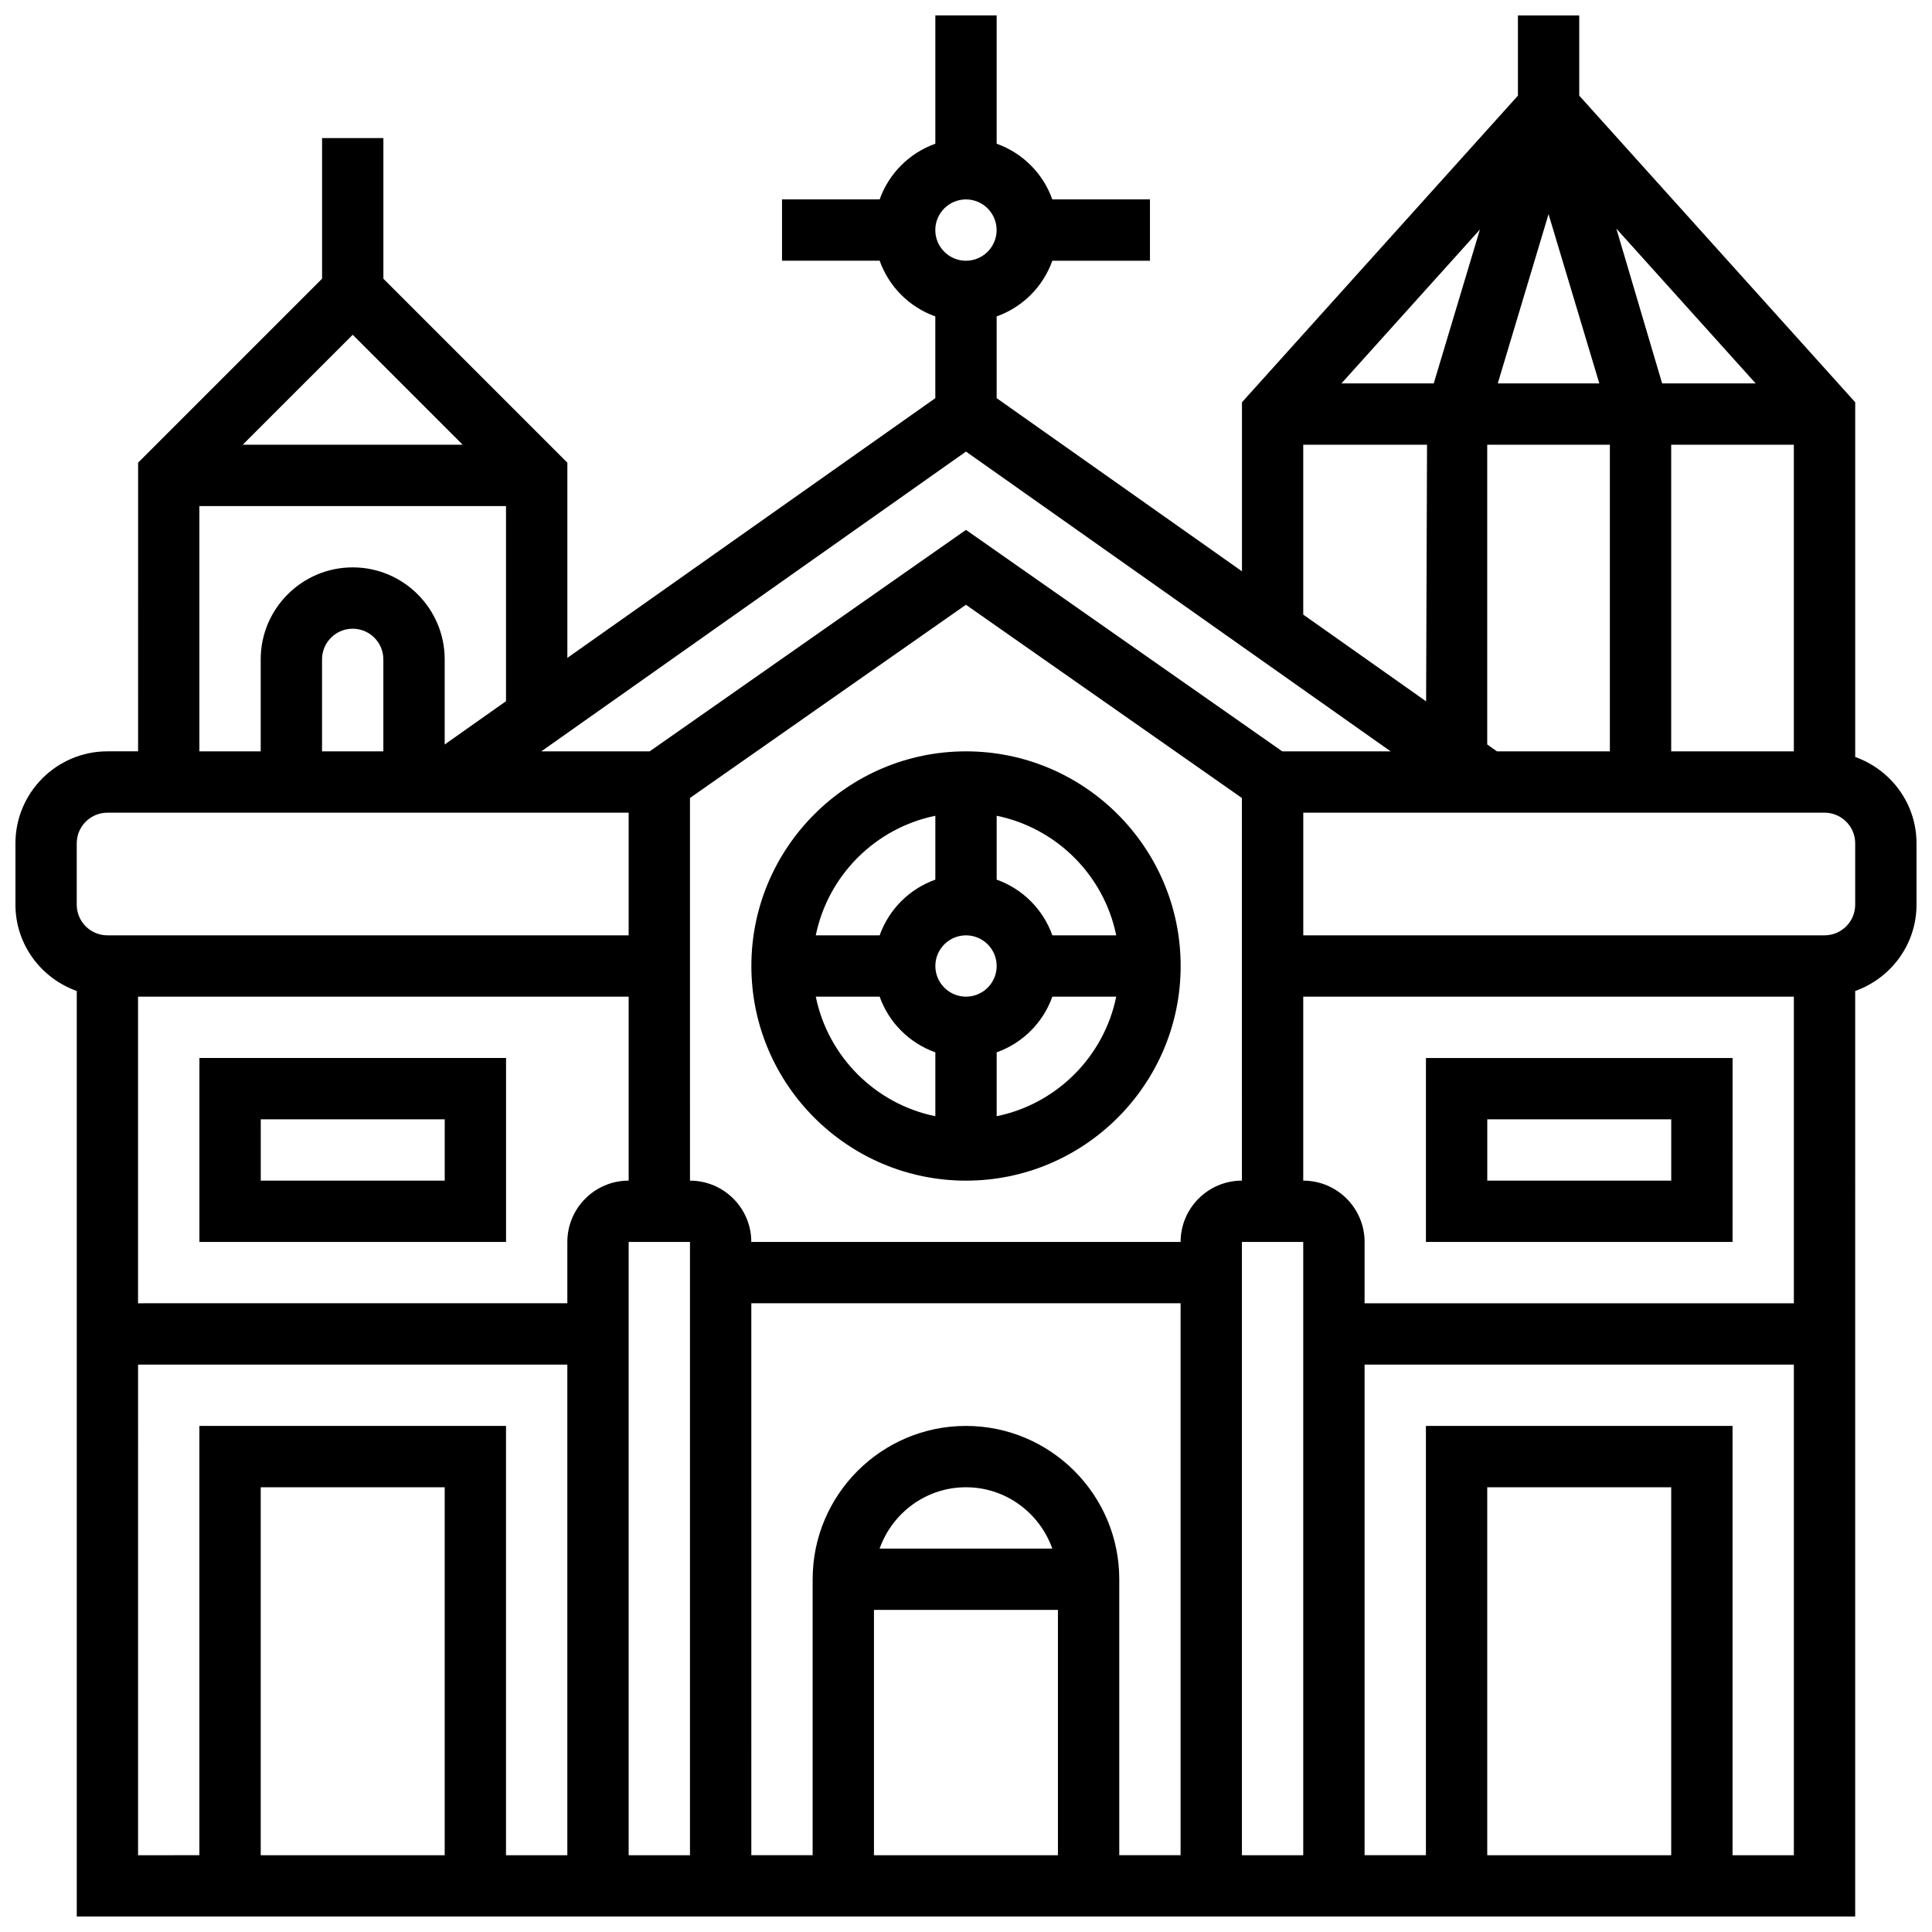
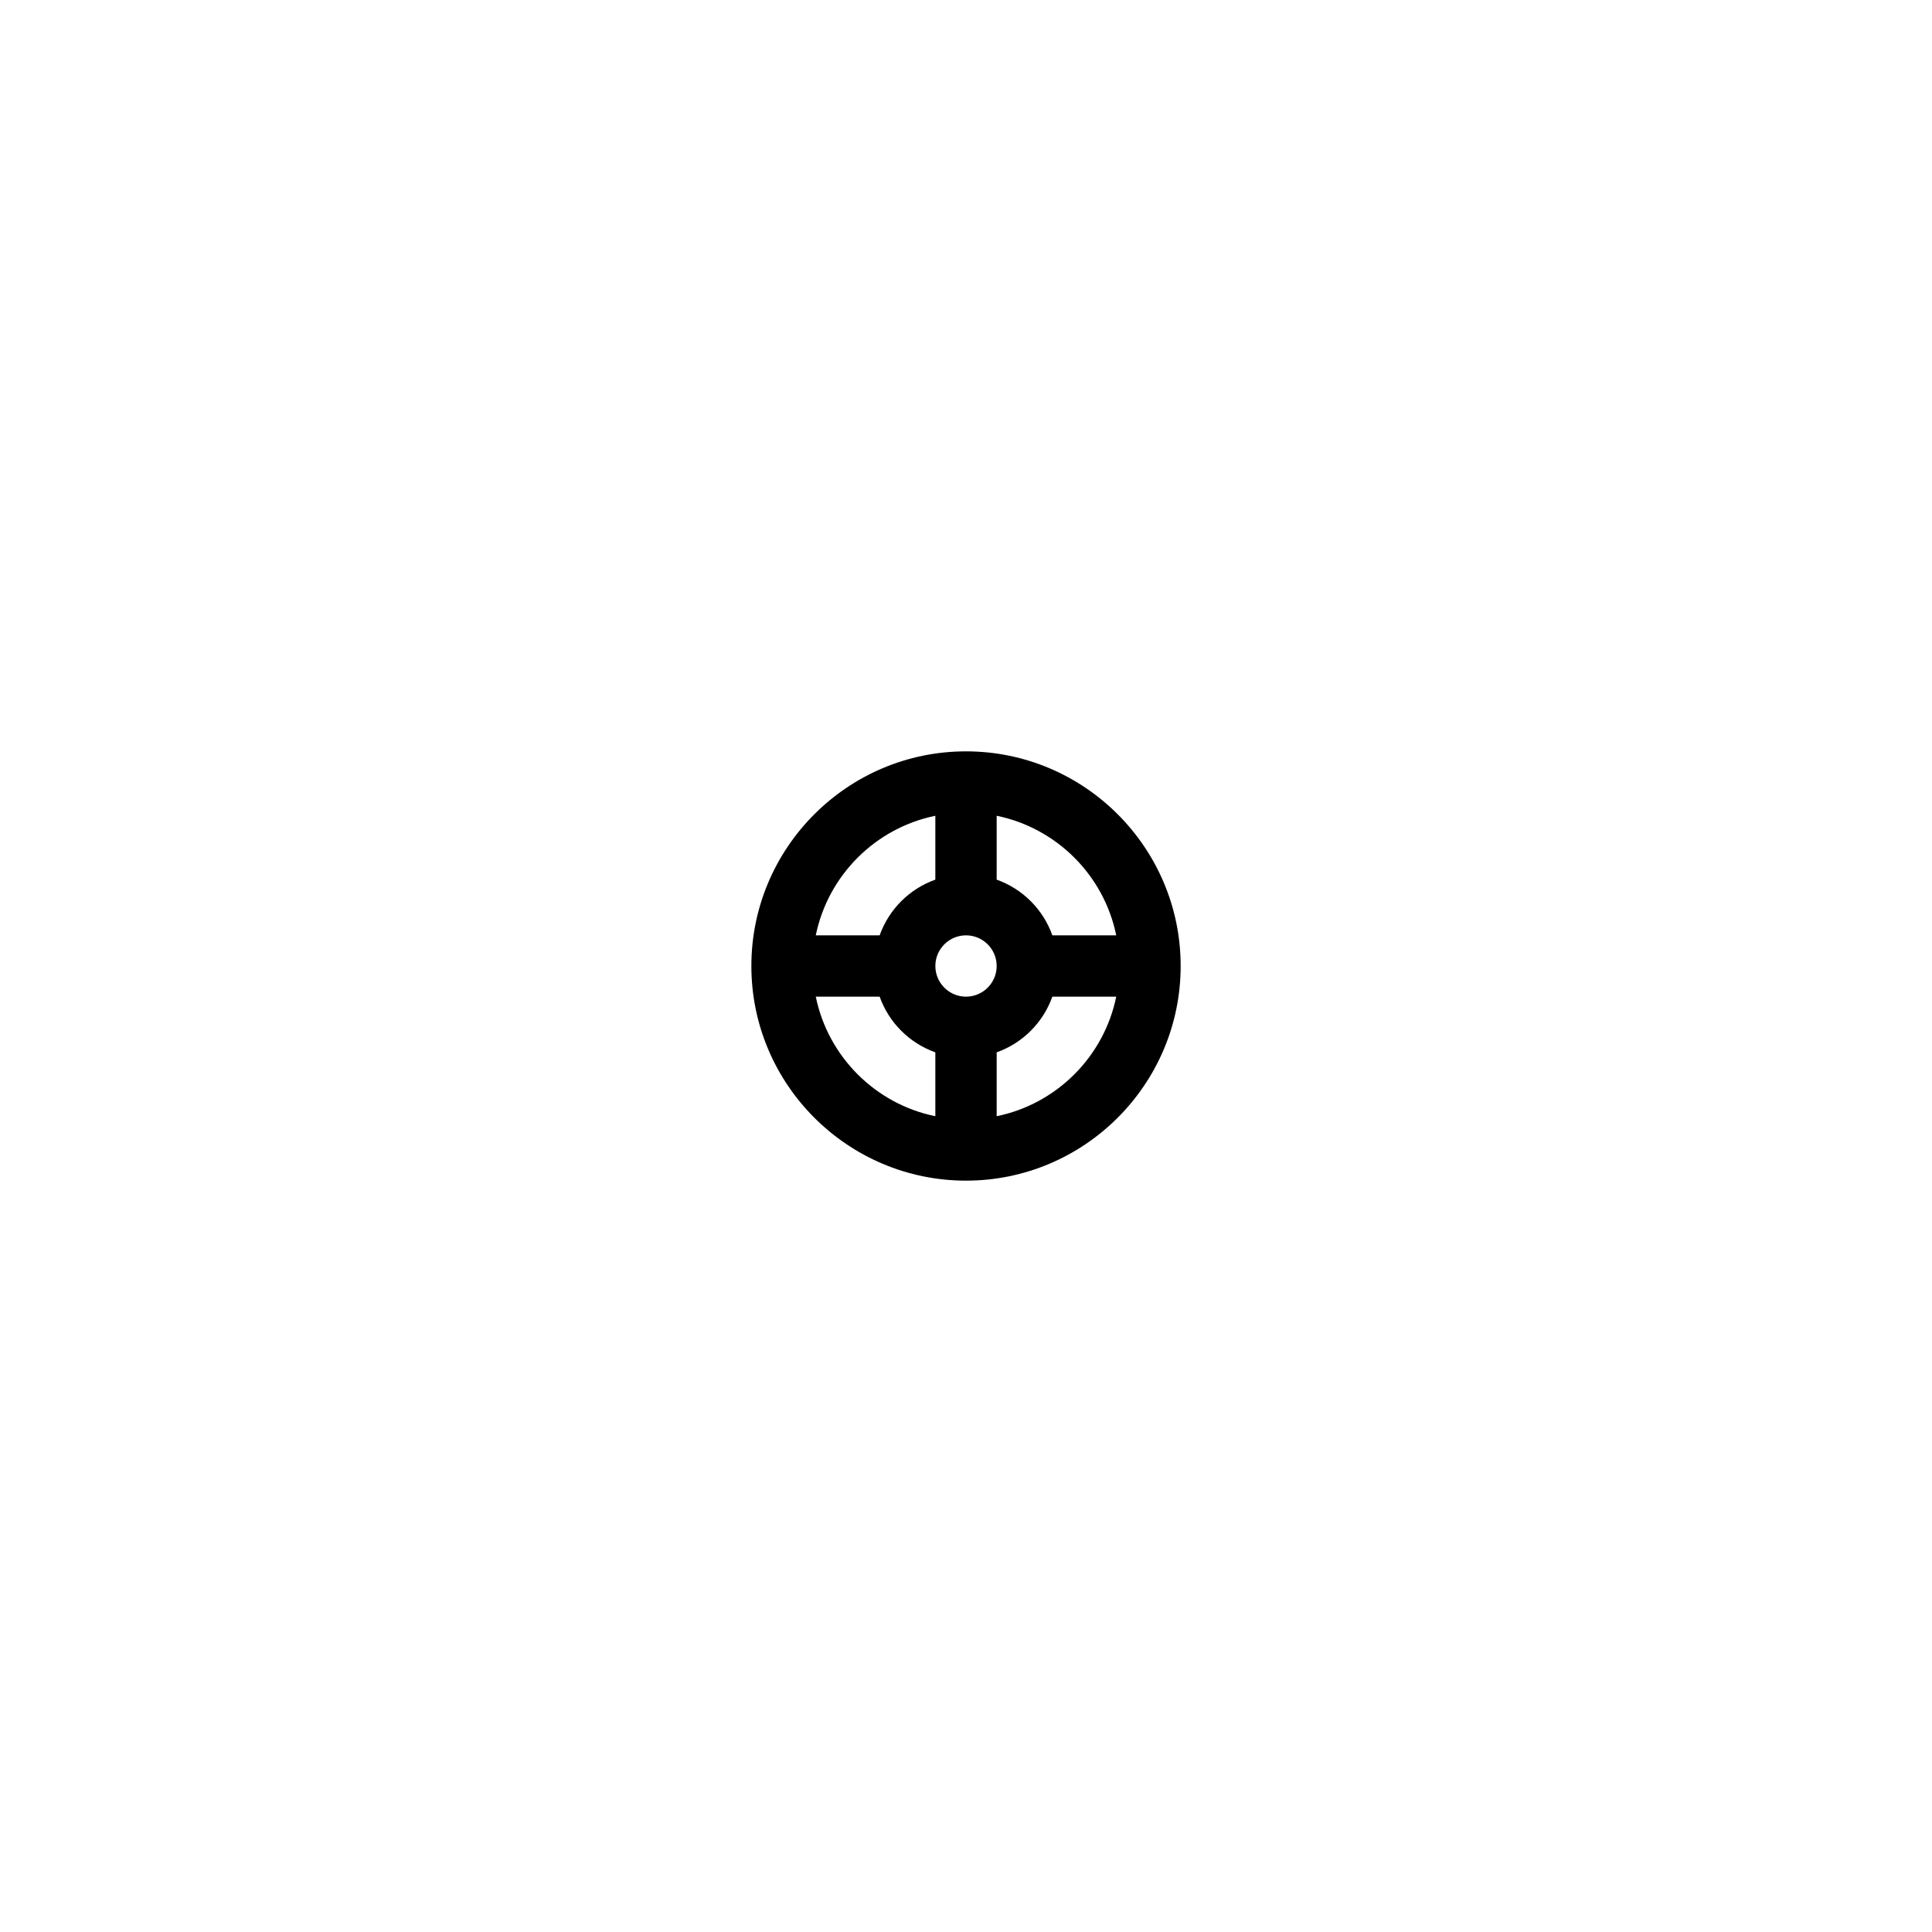
<svg xmlns="http://www.w3.org/2000/svg" width="800px" height="800px" version="1.1" viewBox="144 144 512 512">
  <defs>
    <clipPath id="a">
-       <path d="m148.09 148.09h503.81v503.81h-503.81z" />
+       <path d="m148.09 148.09h503.81v503.81z" />
    </clipPath>
  </defs>
-   <path d="m278.11 473.13v-48.754l-81.262-0.004v48.754zm-65.008-32.504h48.754v16.25h-48.754z" />
  <g clip-path="url(#a)">
-     <path d="m635.65 344.61v-94.004l-73.133-81.258v-21.258h-16.25v21.258l-73.133 81.258v44.797l-65.008-45.887-0.004-21.66c6.883-2.457 12.301-7.875 14.758-14.758h25.871v-16.254h-25.875c-2.453-6.879-7.871-12.301-14.754-14.754v-34h-16.25v34c-6.887 2.453-12.305 7.875-14.758 14.754h-25.875v16.25h25.875c2.453 6.887 7.871 12.305 14.754 14.762v21.664l-97.512 68.828v-51.73l-48.754-48.754v-37.27h-16.25v37.266l-48.754 48.754-0.004 76.5h-8.125c-13.441 0-24.379 10.938-24.379 24.379v16.25c0 10.578 6.816 19.52 16.25 22.883v245.27h471.3l0.004-245.27c9.434-3.363 16.25-12.301 16.25-22.883v-16.25c0-10.582-6.816-19.52-16.25-22.883zm-151.84-1.496-83.816-58.688-83.82 58.688h-28.719l112.54-79.441 112.54 79.441zm-108.2 227.53h48.754v65.008h-48.754zm1.496-16.254c3.363-9.434 12.301-16.25 22.883-16.25 10.578 0 19.52 6.816 22.883 16.25zm22.883-32.504c-22.402 0-40.629 18.227-40.629 40.629v73.133h-16.25l-0.004-146.27h113.76v146.27h-16.25v-73.133c0-22.402-18.227-40.629-40.629-40.629zm-89.387-113.76v48.754c-8.965 0-16.25 7.289-16.25 16.25v16.25l-113.77 0.004v-81.258zm162.52 48.754c-8.965 0-16.25 7.289-16.25 16.25l-113.77 0.004c0-8.965-7.289-16.25-16.25-16.25l-0.004-101.41 73.133-51.203 73.133 51.203zm-162.52 16.254h16.25v162.52h-16.25zm162.52 0h16.25v162.52h-16.25zm16.25-16.254v-48.754h130.02v81.258h-113.76v-16.25c0-8.965-7.289-16.254-16.254-16.254zm-243.78-113.76h-16.25v-24.379c0-4.477 3.641-8.125 8.125-8.125s8.125 3.648 8.125 8.125zm295.12 0-2.582-1.82v-79.441h32.504v81.258zm43.77-97.512-12.133-41.02 36.922 41.02zm-16.645 0h-26.914l13.457-44.855zm-43.879 0h-24.461l36.695-40.777zm62.926 16.25h32.504v81.258h-32.504zm-97.512 0h32.805l-0.242 68.008-32.562-22.988zm-89.383-65.008c4.484 0 8.125 3.648 8.125 8.125 0 4.477-3.641 8.125-8.125 8.125s-8.125-3.648-8.125-8.125c-0.004-4.473 3.637-8.125 8.125-8.125zm-133.38 65.008h-58.277l29.141-29.137zm-69.77 16.254h81.258v51.715l-16.25 11.473v-22.559c0-13.441-10.938-24.379-24.379-24.379-13.441 0-24.379 10.938-24.379 24.379v24.379h-16.25zm-32.504 89.387c0-4.477 3.641-8.125 8.125-8.125h138.14v32.504l-138.14-0.004c-4.484 0-8.125-3.648-8.125-8.125zm16.254 138.14h113.76v130.02h-16.25v-113.77h-81.262v113.76l-16.25 0.004zm81.258 130.02h-48.754v-97.512h48.754zm325.04 0h-48.754v-97.512h48.754zm16.254 0v-113.77h-81.262v113.76h-16.25v-130.01h113.76v130.02zm32.504-251.91c0 4.477-3.641 8.125-8.125 8.125h-138.14v-32.504h138.14c4.484 0 8.125 3.648 8.125 8.125z" />
-   </g>
-   <path d="m603.15 424.38h-81.262v48.754h81.258zm-16.254 32.504h-48.754v-16.25h48.754z" />
+     </g>
  <path d="m343.12 400c0 31.359 25.523 56.883 56.883 56.883s56.883-25.523 56.883-56.883c0-31.367-25.523-56.883-56.883-56.883s-56.883 25.516-56.883 56.883zm56.883 8.125c-4.484 0-8.125-3.648-8.125-8.125s3.641-8.125 8.125-8.125 8.125 3.648 8.125 8.125-3.641 8.125-8.125 8.125zm-8.129-47.938v16.926c-6.883 2.453-12.301 7.875-14.758 14.758h-16.926c3.246-15.895 15.789-28.438 31.684-31.684zm-31.684 47.938h16.926c2.453 6.883 7.875 12.301 14.758 14.758v16.926c-15.895-3.242-28.438-15.789-31.684-31.684zm47.938 31.684v-16.926c6.883-2.453 12.301-7.875 14.758-14.758h16.926c-3.242 15.895-15.789 28.441-31.684 31.684zm31.684-47.938h-16.926c-2.453-6.883-7.875-12.301-14.758-14.758v-16.926c15.895 3.246 28.441 15.789 31.684 31.684z" />
</svg>